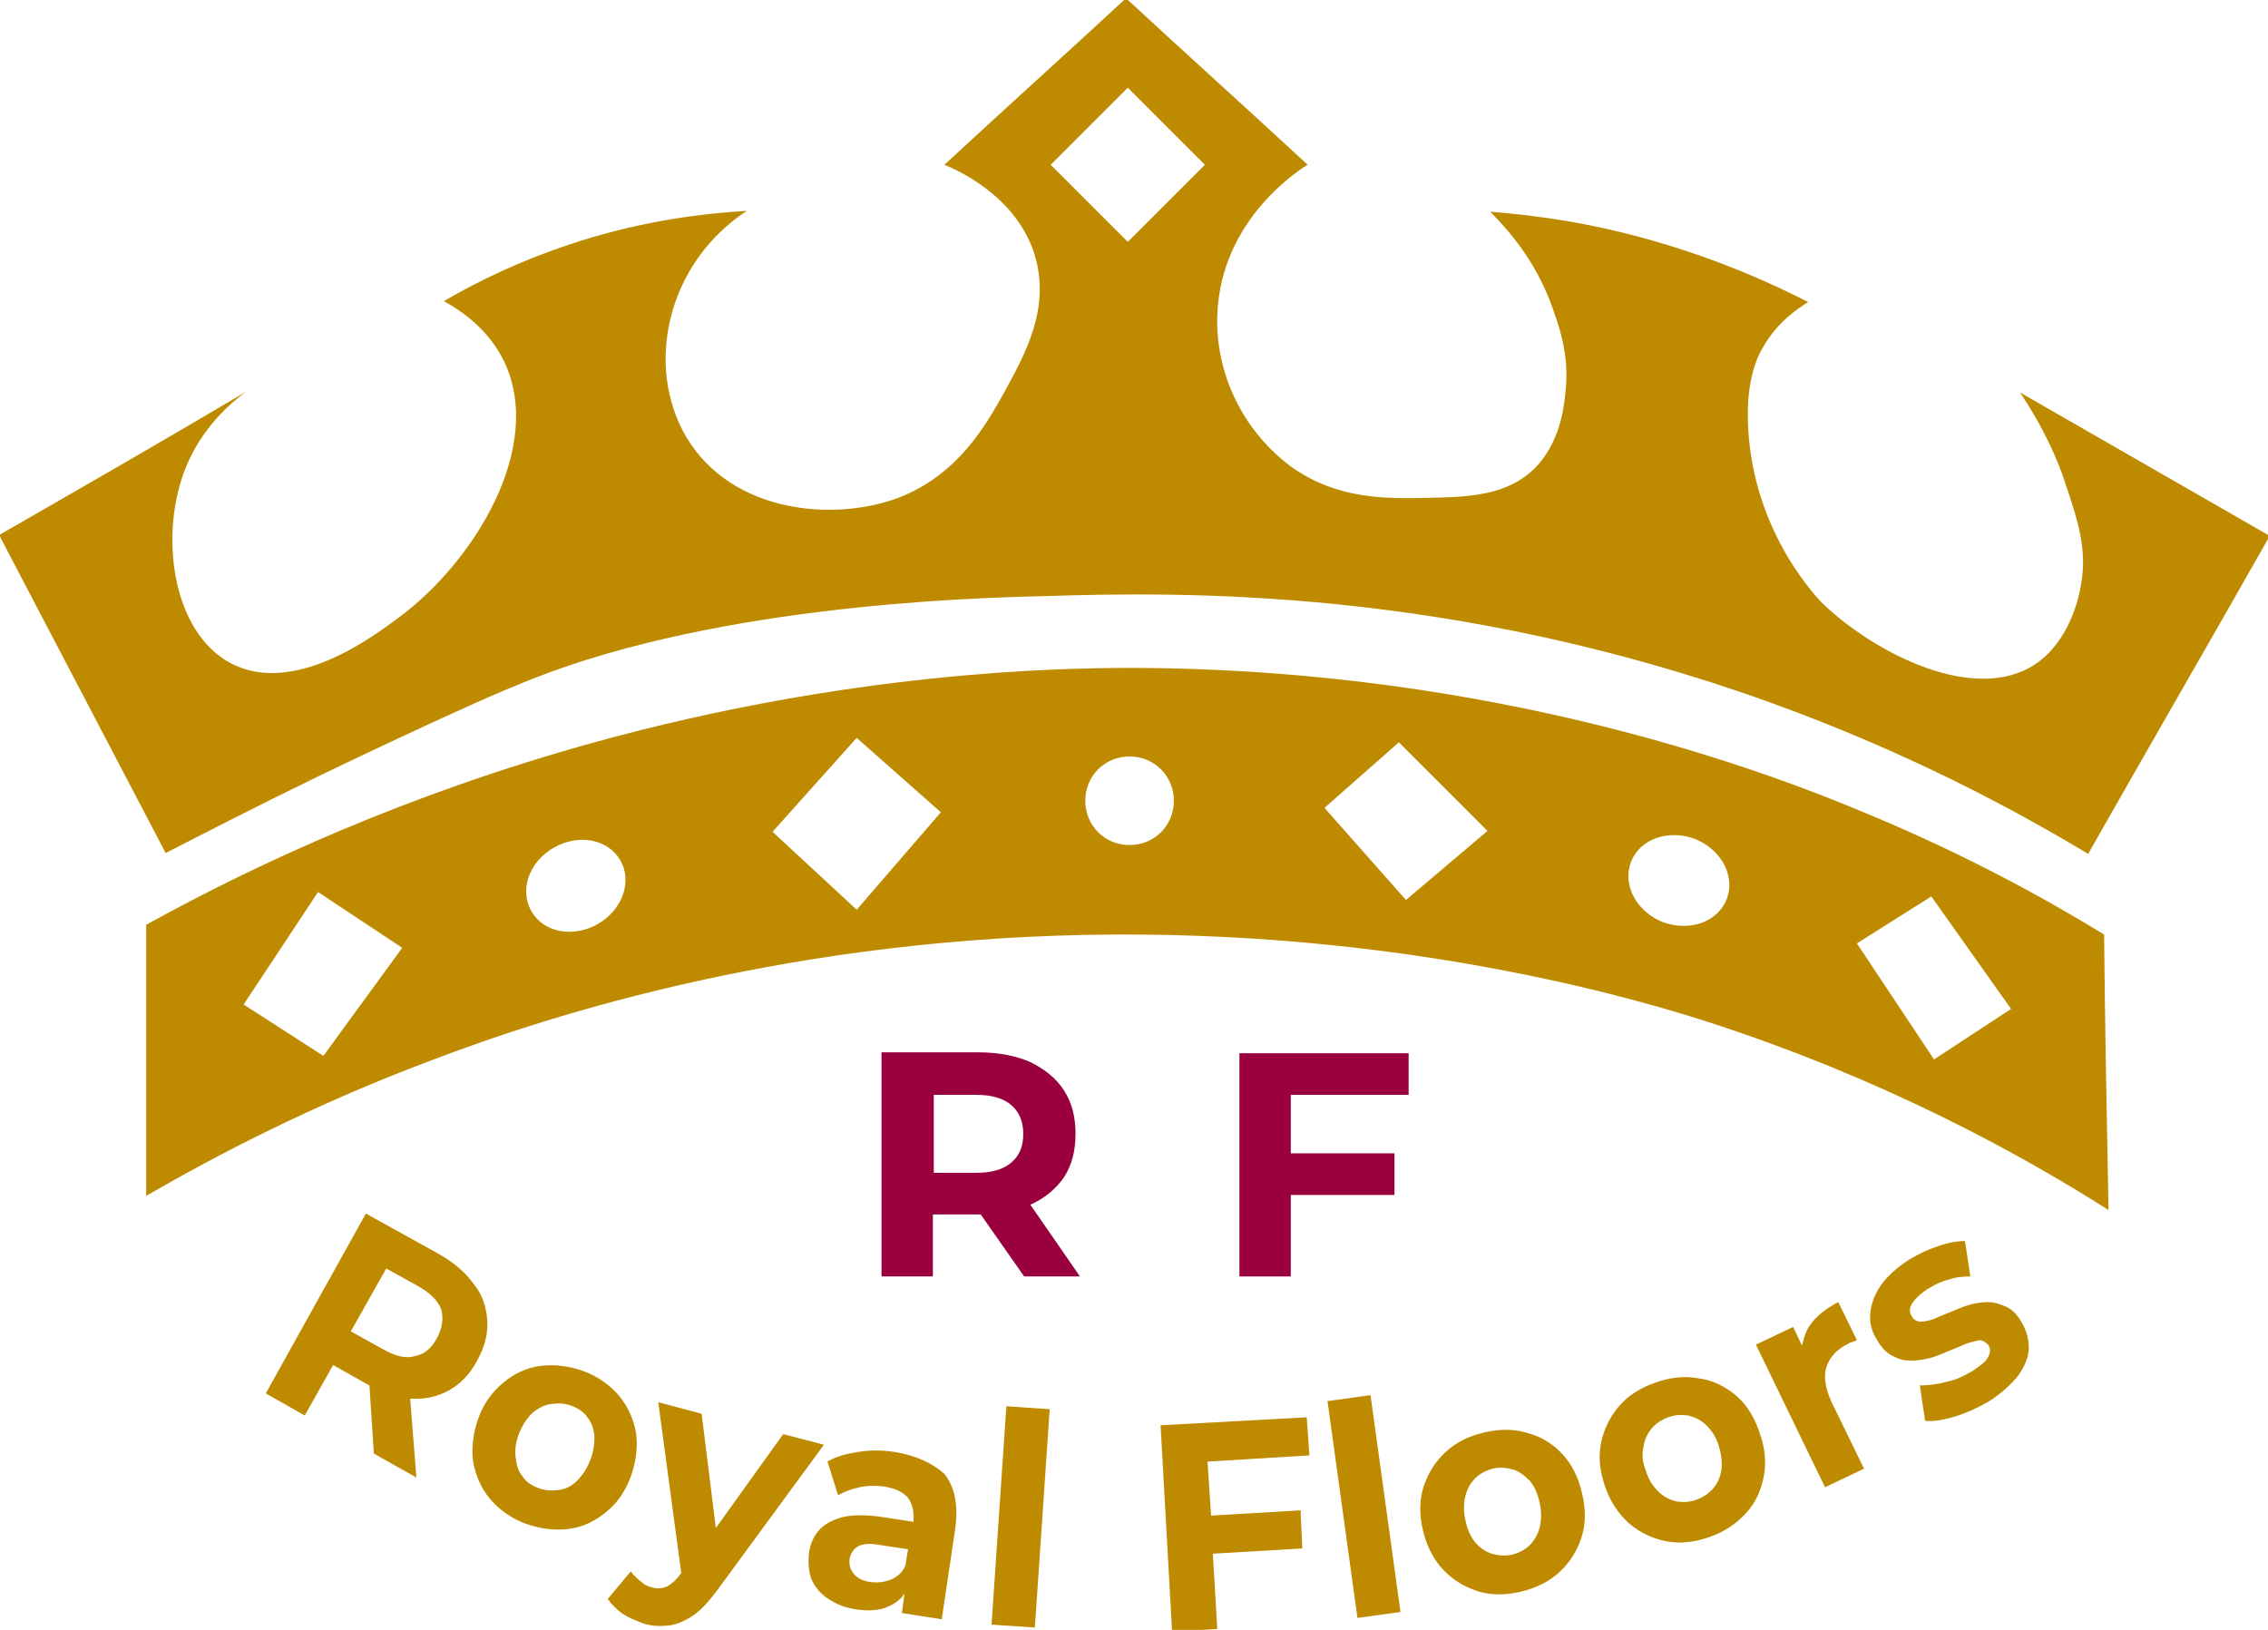
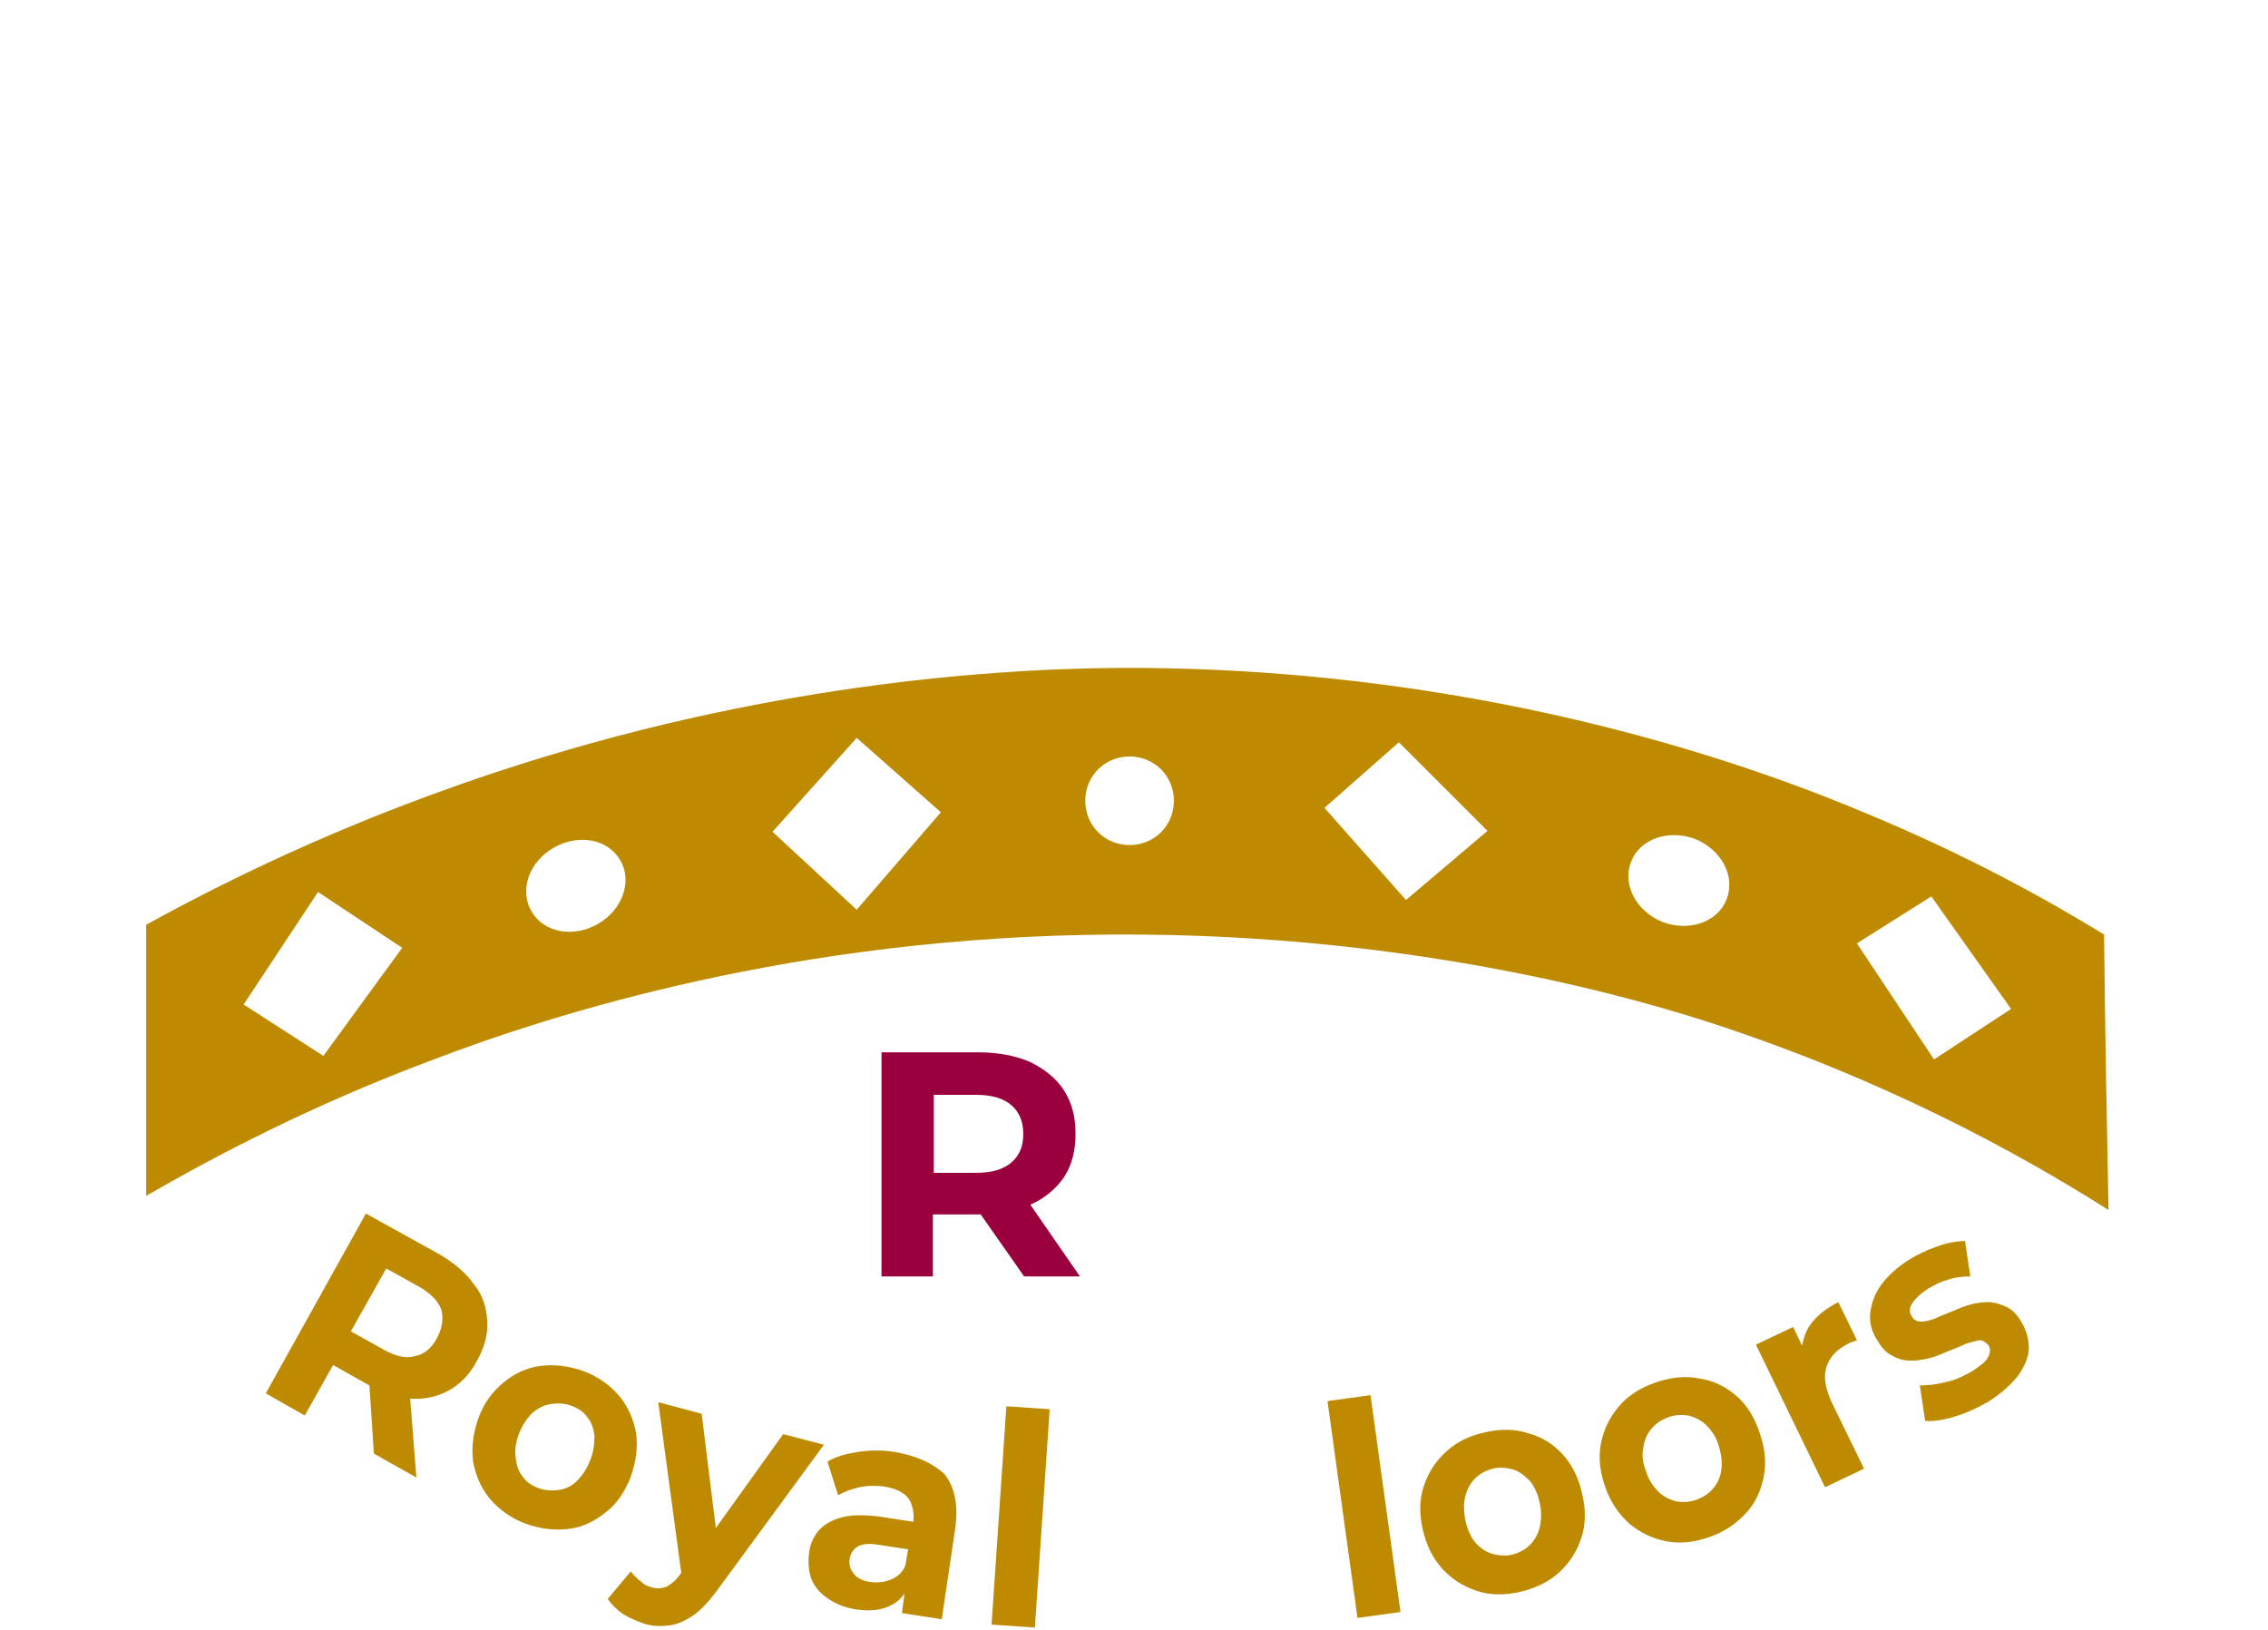
<svg xmlns="http://www.w3.org/2000/svg" id="Layer_1" x="0px" y="0px" viewBox="0 0 256 184" style="enable-background:new 0 0 256 184;" xml:space="preserve">
  <style type="text/css">	.st0{fill:#BE8B00;}	.st1{fill:#9A003D;}</style>
  <g>
-     <path class="st0" d="M35.8,87.7C47,82.3,55.9,78.3,58,77.5c21.2-9.1,51.1-10,59.8-10.2c15.6-0.5,45.9-1,82,12  c15.5,5.6,27.6,12.1,35.9,17.1c6.8-12,13.7-23.9,20.5-35.9c-9.4-5.4-18.8-10.8-28.2-16.2c2.7,4,4.3,7.7,5.1,10.2  c1.5,4.4,2.6,7.8,1.7,12c-0.2,1.1-1.3,6-5.1,8.5c-6.8,4.5-18-1.2-23.9-6.8c0,0-8.1-7.8-8.5-20.5c-0.2-5,1.2-7.7,1.7-8.5  c1.6-2.8,3.8-4.3,5.1-5.1c-4.5-2.3-10.2-4.8-17.1-6.8c-7.1-2.1-13.6-3-18.8-3.4c2.2,2.2,5,5.5,6.8,10.2c0.9,2.5,2.2,5.8,1.7,10.2  c-0.2,2-0.7,5.7-3.4,8.5c-3.2,3.2-7.6,3.3-12,3.4c-4.9,0.1-10.2,0.2-15.4-3.4c-5-3.6-8.7-9.9-8.5-17.1c0.3-11.1,9.7-16.8,10.2-17.1  c-6.8-6.3-13.7-12.5-20.5-18.8c-6.8,6.3-13.7,12.5-20.5,18.8c1.2,0.5,8.1,3.4,10.2,10.2c1.8,6-1.1,11.2-3.4,15.4  c-2,3.6-5.2,9.4-12,12c-7.2,2.7-18.7,1.8-23.9-6.8c-4.8-8.1-2.2-19.7,6.8-25.6c-5,0.3-11.5,1.1-18.8,3.4c-6.3,2-11.5,4.5-15.4,6.8  c2.2,1.2,5.1,3.3,6.8,6.8c4.6,9.6-3.3,22.6-12,29c-2.7,2-11.7,8.8-18.8,5.1c-6.7-3.5-8.2-14.6-5.1-22.2c1.8-4.4,5-7.2,6.8-8.5  C18.7,49.6,9.3,55-0.1,60.4c6.3,12,12.5,23.9,18.8,35.9C22.8,94.2,28.6,91.2,35.8,87.7z M127.3,9.9l8.7,8.7l-8.7,8.7l-8.7-8.7  L127.3,9.9z" />
-     <path class="st0" d="M210.6,91.8c-10.7-4.5-41.3-16.3-82.8-16.4c-8.3,0-31.7,0.4-60.7,8.4c-21.3,5.9-38.3,13.8-50.6,20.6V135  c7.8-4.5,18.6-10.2,32.2-15.3c13.6-5.2,41.1-14,77-14.2c35.1-0.2,61,7.9,67.5,10c19.3,6.3,34.4,14.5,44.8,21.1  c-0.2-10.4-0.4-20.8-0.5-31.1C231.3,101.7,222.2,96.6,210.6,91.8z M36.5,119.2l-9-5.8l8.4-12.7l9.5,6.3L36.5,119.2z M67.5,104.3  c-2.8,1.6-6.1,1-7.5-1.4c-1.4-2.4-0.3-5.6,2.5-7.2c2.8-1.6,6.1-1,7.5,1.4C71.4,99.4,70.3,102.7,67.5,104.3z M96.7,102.7l-9.5-8.8  l9.5-10.6l9.5,8.4L96.7,102.7z M127.5,95.4c-2.8,0-5-2.2-5-5s2.2-5,5-5s5,2.2,5,5S130.3,95.4,127.5,95.4z M158.7,101.6l-9.2-10.4  l8.4-7.4l10,10L158.7,101.6z M194.9,101.5c-1,2.6-4.2,3.7-7.2,2.6c-3-1.2-4.6-4.2-3.6-6.8c1-2.6,4.2-3.7,7.2-2.6  C194.3,95.9,195.9,98.9,194.9,101.5z M218.3,119.6l-8.7-13.1l8.4-5.3l9,12.7L218.3,119.6z" />
+     <path class="st0" d="M210.6,91.8c-10.7-4.5-41.3-16.3-82.8-16.4c-8.3,0-31.7,0.4-60.7,8.4c-21.3,5.9-38.3,13.8-50.6,20.6V135  c7.8-4.5,18.6-10.2,32.2-15.3c13.6-5.2,41.1-14,77-14.2c35.1-0.2,61,7.9,67.5,10c19.3,6.3,34.4,14.5,44.8,21.1  c-0.2-10.4-0.4-20.8-0.5-31.1C231.3,101.7,222.2,96.6,210.6,91.8z M36.5,119.2l-9-5.8l8.4-12.7l9.5,6.3L36.5,119.2z M67.5,104.3  c-2.8,1.6-6.1,1-7.5-1.4c-1.4-2.4-0.3-5.6,2.5-7.2c2.8-1.6,6.1-1,7.5,1.4C71.4,99.4,70.3,102.7,67.5,104.3z M96.7,102.7l-9.5-8.8  l9.5-10.6l9.5,8.4z M127.5,95.4c-2.8,0-5-2.2-5-5s2.2-5,5-5s5,2.2,5,5S130.3,95.4,127.5,95.4z M158.7,101.6l-9.2-10.4  l8.4-7.4l10,10L158.7,101.6z M194.9,101.5c-1,2.6-4.2,3.7-7.2,2.6c-3-1.2-4.6-4.2-3.6-6.8c1-2.6,4.2-3.7,7.2-2.6  C194.3,95.9,195.9,98.9,194.9,101.5z M218.3,119.6l-8.7-13.1l8.4-5.3l9,12.7L218.3,119.6z" />
  </g>
  <g>
    <path class="st1" d="M116.3,136c1.6-0.7,2.9-1.8,3.8-3.1c0.9-1.4,1.3-3,1.3-4.9c0-1.9-0.4-3.5-1.3-4.9c-0.9-1.4-2.2-2.4-3.8-3.2  c-1.6-0.7-3.6-1.1-5.8-1.1H99.5v25.3h5.8v-7h5.1c0.1,0,0.2,0,0.3,0l4.9,7h6.3L116.3,136C116.3,136,116.3,136,116.3,136z   M114.2,124.8c0.9,0.8,1.3,1.9,1.3,3.2c0,1.4-0.4,2.4-1.3,3.2c-0.9,0.8-2.2,1.2-4,1.2h-4.8v-8.8h4.8  C112,123.6,113.3,124,114.2,124.8z" />
-     <polygon class="st1" points="159,123.6 159,118.9 139.9,118.9 139.9,144.1 145.7,144.1 145.7,134.9 157.4,134.9 157.4,130.2   145.7,130.2 145.7,123.6  " />
  </g>
  <g>
    <path class="st0" d="M55,149.1c-0.1-1.5-0.5-2.9-1.5-4.1c-0.9-1.3-2.2-2.4-3.9-3.4l-8.3-4.6l-11.3,20.3l4.4,2.5l3.2-5.7l3.9,2.2  c0.1,0,0.1,0.1,0.2,0.1l0.5,7.7l4.8,2.7l-0.7-8.9c0,0,0,0,0,0c1.6,0.1,3-0.2,4.3-0.9c1.3-0.7,2.4-1.8,3.2-3.3  C54.7,152.1,55.1,150.6,55,149.1z M49.3,151.1c-0.6,1.1-1.4,1.8-2.5,2c-1,0.3-2.2,0-3.6-0.8l-3.6-2l4-7.1l3.6,2  c1.4,0.8,2.2,1.6,2.6,2.6C50.1,148.9,49.9,150,49.3,151.1z" />
    <path class="st0" d="M71.2,166.7c0.6-1.7,0.8-3.3,0.6-4.9c-0.3-1.6-0.9-3-1.9-4.2c-1-1.2-2.4-2.2-4-2.8c-1.7-0.6-3.3-0.8-4.9-0.6  c-1.6,0.2-3,0.9-4.2,1.9c-1.2,1-2.2,2.3-2.8,4c-0.6,1.7-0.8,3.3-0.6,4.9c0.3,1.6,0.9,3,1.9,4.2c1,1.2,2.4,2.2,4,2.8  c1.7,0.6,3.3,0.8,4.9,0.6c1.6-0.2,3-0.9,4.2-1.9C69.7,169.7,70.6,168.3,71.2,166.7z M66.6,164.9c-0.4,1-0.9,1.7-1.5,2.3  c-0.6,0.6-1.3,0.9-2,1c-0.7,0.1-1.5,0.1-2.3-0.2c-0.8-0.3-1.4-0.7-1.8-1.3c-0.5-0.6-0.7-1.3-0.8-2.2c-0.1-0.8,0-1.7,0.4-2.7  c0.4-1,0.9-1.7,1.5-2.3c0.6-0.5,1.3-0.9,2.1-1c0.7-0.1,1.5-0.1,2.3,0.2c0.8,0.3,1.4,0.7,1.8,1.3c0.5,0.6,0.7,1.3,0.8,2.1  C67.1,163,67,163.9,66.6,164.9z" />
    <path class="st0" d="M88.4,161.9l-7.6,10.6l-1.6-12.9l-4.9-1.3l2.6,19.3l-0.1,0.1c-0.5,0.7-1,1.1-1.5,1.4c-0.5,0.2-1.1,0.3-1.7,0.1  c-0.5-0.1-0.9-0.3-1.3-0.7c-0.4-0.3-0.8-0.7-1.1-1.1l-2.6,3.1c0.4,0.6,1,1.2,1.7,1.7c0.8,0.5,1.6,0.8,2.4,1.1  c1,0.3,1.9,0.3,2.8,0.2c0.9-0.1,1.8-0.5,2.7-1.1c0.9-0.6,1.8-1.6,2.7-2.8L93,163.1L88.4,161.9z" />
    <path class="st0" d="M100.9,163.9c-1.3-0.2-2.7-0.2-4,0c-1.3,0.2-2.5,0.5-3.5,1.1l1.2,3.8c0.7-0.4,1.5-0.7,2.4-0.9  c0.9-0.2,1.8-0.2,2.7-0.1c1.3,0.2,2.2,0.6,2.8,1.3c0.5,0.7,0.7,1.6,0.6,2.7l-3.9-0.6c-1.7-0.2-3.1-0.2-4.2,0.1  c-1.1,0.3-2,0.8-2.6,1.5c-0.6,0.7-1,1.6-1.1,2.7c-0.1,1,0,2,0.3,2.8c0.4,0.9,1,1.6,1.9,2.2c0.9,0.6,1.9,1,3.2,1.2  c1.5,0.2,2.7,0.1,3.7-0.4c0.7-0.3,1.3-0.8,1.7-1.4l-0.3,2.2l4.5,0.7l1.5-10.1c0.4-2.7,0-4.8-1.2-6.3  C105.3,165.2,103.4,164.3,100.9,163.9z M100.6,178.3c-0.7,0.3-1.5,0.4-2.3,0.3c-0.8-0.1-1.5-0.4-1.9-0.9c-0.4-0.5-0.6-1-0.5-1.7  c0.1-0.6,0.4-1.1,0.9-1.4c0.5-0.3,1.3-0.4,2.4-0.2l3.3,0.5l-0.3,1.8C101.9,177.5,101.3,178,100.6,178.3z" />
    <rect x="102.8" y="168.9" transform="matrix(6.766910e-02 -0.998 0.998 6.766910e-02 -63.597 274.57)" class="st0" width="24.7" height="4.9" />
-     <polygon class="st0" points="147.8,164.3 147.5,160 131,160.9 132.3,184.2 137.4,183.9 136.9,175.4 147,174.8 146.8,170.5   136.7,171.1 136.3,165  " />
    <rect x="151.4" y="157.7" transform="matrix(0.991 -0.137 0.137 0.991 -21.802 22.634)" class="st0" width="4.9" height="24.7" />
    <path class="st0" d="M176.4,164.2c-1.1-1.2-2.4-2-3.9-2.4c-1.5-0.5-3.2-0.5-4.9-0.1c-1.8,0.4-3.2,1.1-4.4,2.2  c-1.2,1.1-2,2.4-2.5,3.9c-0.5,1.5-0.5,3.2-0.1,4.9c0.4,1.7,1.1,3.2,2.2,4.4c1.1,1.2,2.4,2,3.9,2.5c1.5,0.5,3.2,0.5,4.9,0.1  c1.7-0.4,3.2-1.1,4.4-2.2c1.2-1.1,2-2.4,2.5-3.9c0.5-1.5,0.5-3.2,0.1-4.9C178.2,166.8,177.4,165.3,176.4,164.2z M173.8,172.4  c-0.2,0.8-0.6,1.5-1.1,2c-0.5,0.5-1.2,0.9-2,1.1c-0.8,0.2-1.6,0.1-2.3-0.1c-0.7-0.2-1.4-0.7-1.9-1.3c-0.5-0.6-0.9-1.5-1.1-2.5  c-0.2-1-0.2-1.9,0-2.7c0.2-0.8,0.6-1.5,1.1-2c0.5-0.5,1.2-0.9,2-1.1c0.8-0.2,1.6-0.1,2.3,0.1c0.7,0.2,1.3,0.7,1.9,1.3  c0.5,0.6,0.9,1.5,1.1,2.5C174,170.6,174,171.5,173.8,172.4z" />
    <path class="st0" d="M195.9,157.5c-1.2-1-2.6-1.7-4.2-1.9c-1.6-0.3-3.2-0.1-4.9,0.5c-1.7,0.6-3.1,1.5-4.1,2.7c-1,1.2-1.7,2.6-2,4.2  c-0.3,1.6-0.1,3.2,0.5,4.9c0.6,1.7,1.5,3,2.7,4.1c1.2,1,2.6,1.7,4.2,2c1.6,0.3,3.2,0.1,4.9-0.5c1.7-0.6,3-1.5,4.1-2.7  c1.1-1.2,1.7-2.6,2-4.2c0.3-1.6,0.1-3.2-0.5-4.9C198,159.9,197.1,158.5,195.9,157.5z M194.3,165.9c-0.1,0.8-0.4,1.5-0.9,2.1  c-0.5,0.6-1.1,1-1.9,1.3c-0.8,0.3-1.5,0.3-2.3,0.2c-0.7-0.2-1.4-0.5-2-1.1c-0.6-0.6-1.1-1.3-1.4-2.3c-0.4-1-0.5-1.9-0.3-2.7  c0.1-0.8,0.4-1.5,0.9-2.1c0.5-0.6,1.1-1,1.9-1.3c0.8-0.3,1.5-0.3,2.3-0.2c0.7,0.2,1.4,0.5,2,1.1c0.6,0.6,1.1,1.3,1.4,2.3  C194.3,164.2,194.4,165.1,194.3,165.9z" />
    <path class="st0" d="M206.2,154.2c0.4-1.1,1.2-1.9,2.4-2.5c0.2-0.1,0.3-0.2,0.5-0.2c0.2-0.1,0.3-0.1,0.5-0.2l-2.1-4.3  c-1.4,0.7-2.5,1.6-3.2,2.6c-0.5,0.7-0.7,1.5-0.9,2.3l-1-2.1l-4.2,2l7.8,16.1l4.4-2.1l-3.7-7.6C206,156.6,205.8,155.3,206.2,154.2z" />
    <path class="st0" d="M228.2,149.3c-0.5-0.9-1.1-1.5-1.8-1.8c-0.7-0.3-1.3-0.5-2-0.5c-0.7,0-1.4,0.1-2.1,0.3  c-0.7,0.2-1.4,0.5-2.1,0.8c-0.7,0.3-1.3,0.5-1.9,0.8c-0.6,0.2-1.1,0.3-1.5,0.3c-0.4,0-0.8-0.2-1-0.6c-0.3-0.4-0.3-0.9,0-1.4  c0.3-0.5,0.9-1.1,1.8-1.7c0.7-0.4,1.4-0.8,2.2-1c0.8-0.3,1.7-0.4,2.6-0.4l-0.6-4c-0.9,0-2,0.2-3.1,0.6c-1.2,0.4-2.2,0.9-3.2,1.5  c-1.4,0.9-2.4,1.8-3.2,2.9c-0.7,1-1.1,2.1-1.2,3.2c-0.1,1.1,0.2,2.1,0.8,3c0.5,0.9,1.1,1.5,1.8,1.8c0.7,0.4,1.3,0.5,2,0.5  c0.7,0,1.4-0.1,2.2-0.3c0.7-0.2,1.4-0.5,2.1-0.8c0.7-0.3,1.3-0.5,1.9-0.8c0.6-0.2,1.1-0.3,1.5-0.4c0.4,0,0.7,0.2,1,0.5  c0.3,0.4,0.3,0.9,0,1.4c-0.2,0.5-0.9,1-1.8,1.6c-0.9,0.5-1.8,1-2.9,1.2c-1.1,0.3-2.1,0.4-3,0.4l0.6,4c0.9,0.1,2.1-0.1,3.4-0.5  c1.3-0.4,2.6-1,3.8-1.7c1.4-0.9,2.5-1.9,3.3-2.9c0.7-1,1.2-2.1,1.2-3.1C229,151.3,228.8,150.3,228.2,149.3z" />
  </g>
</svg>